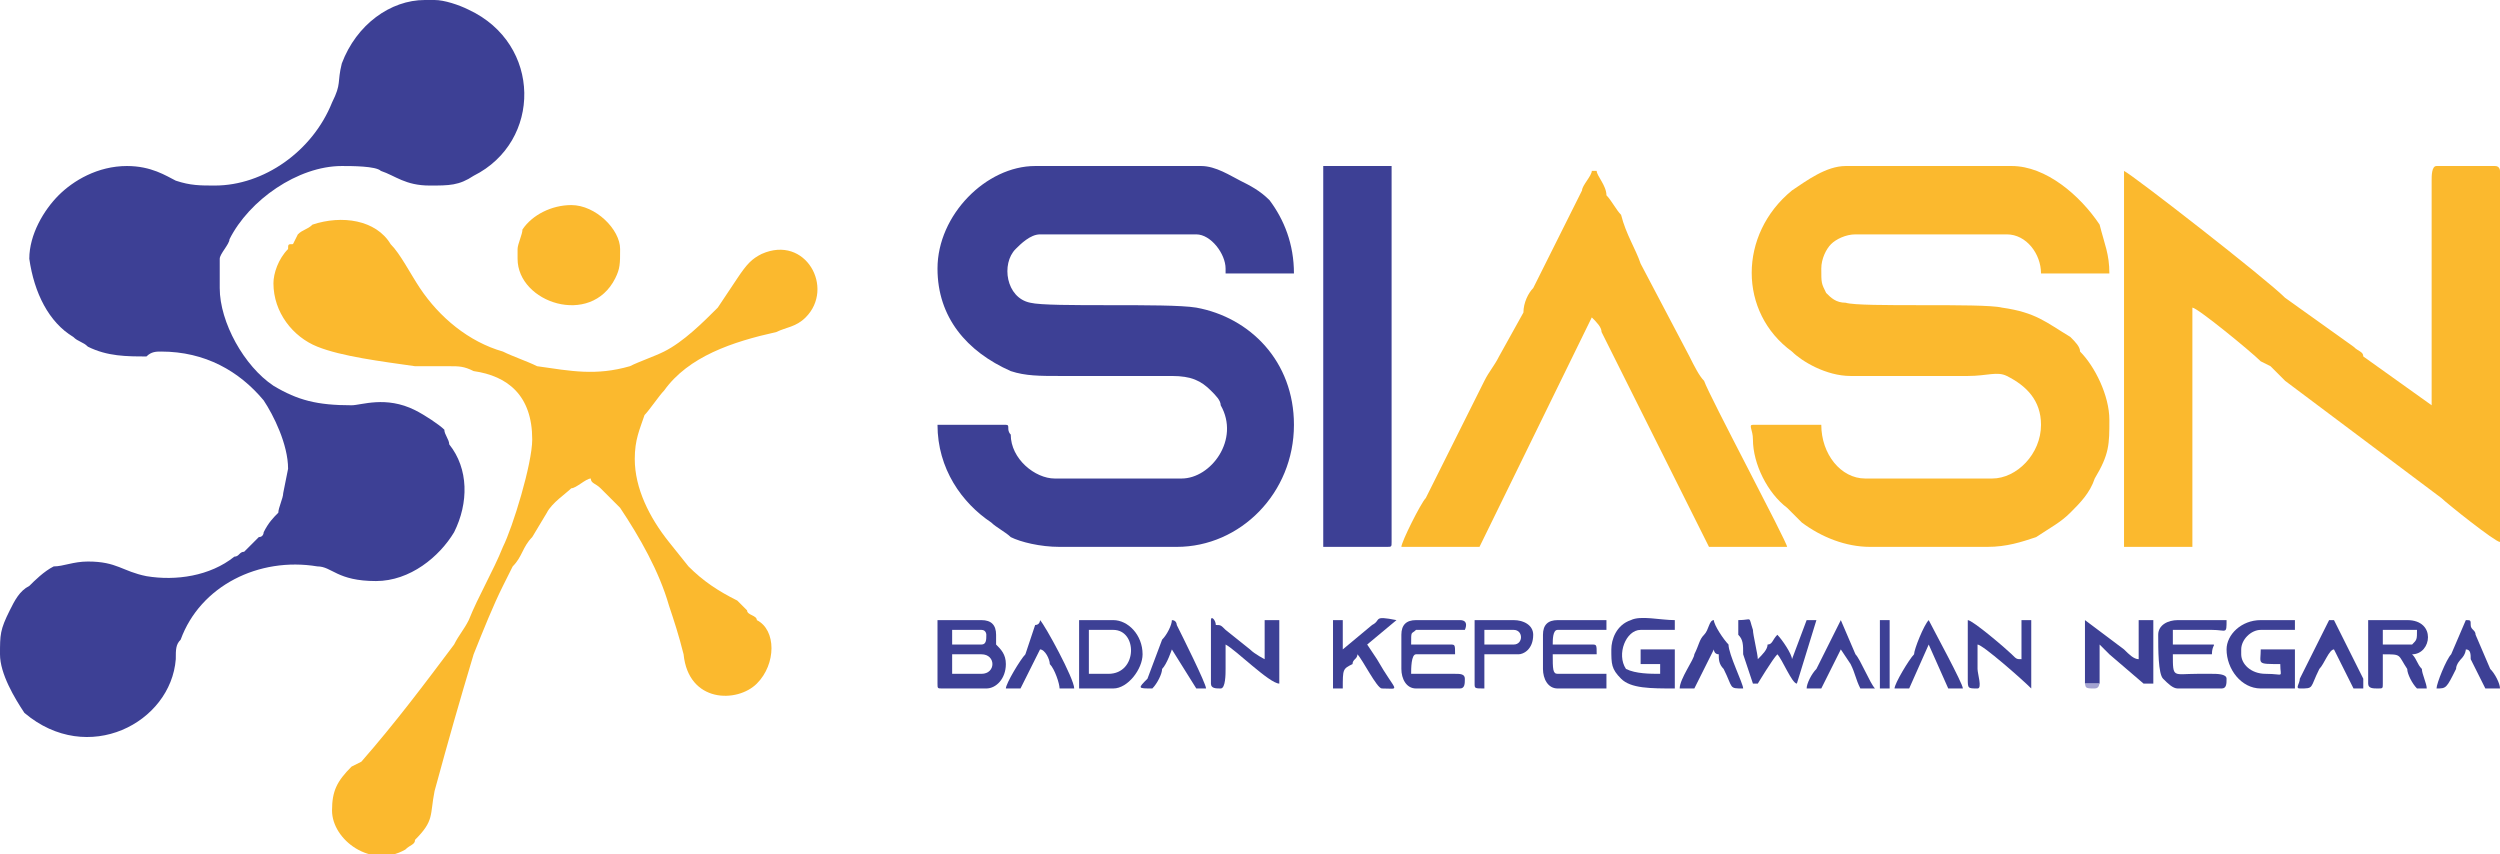
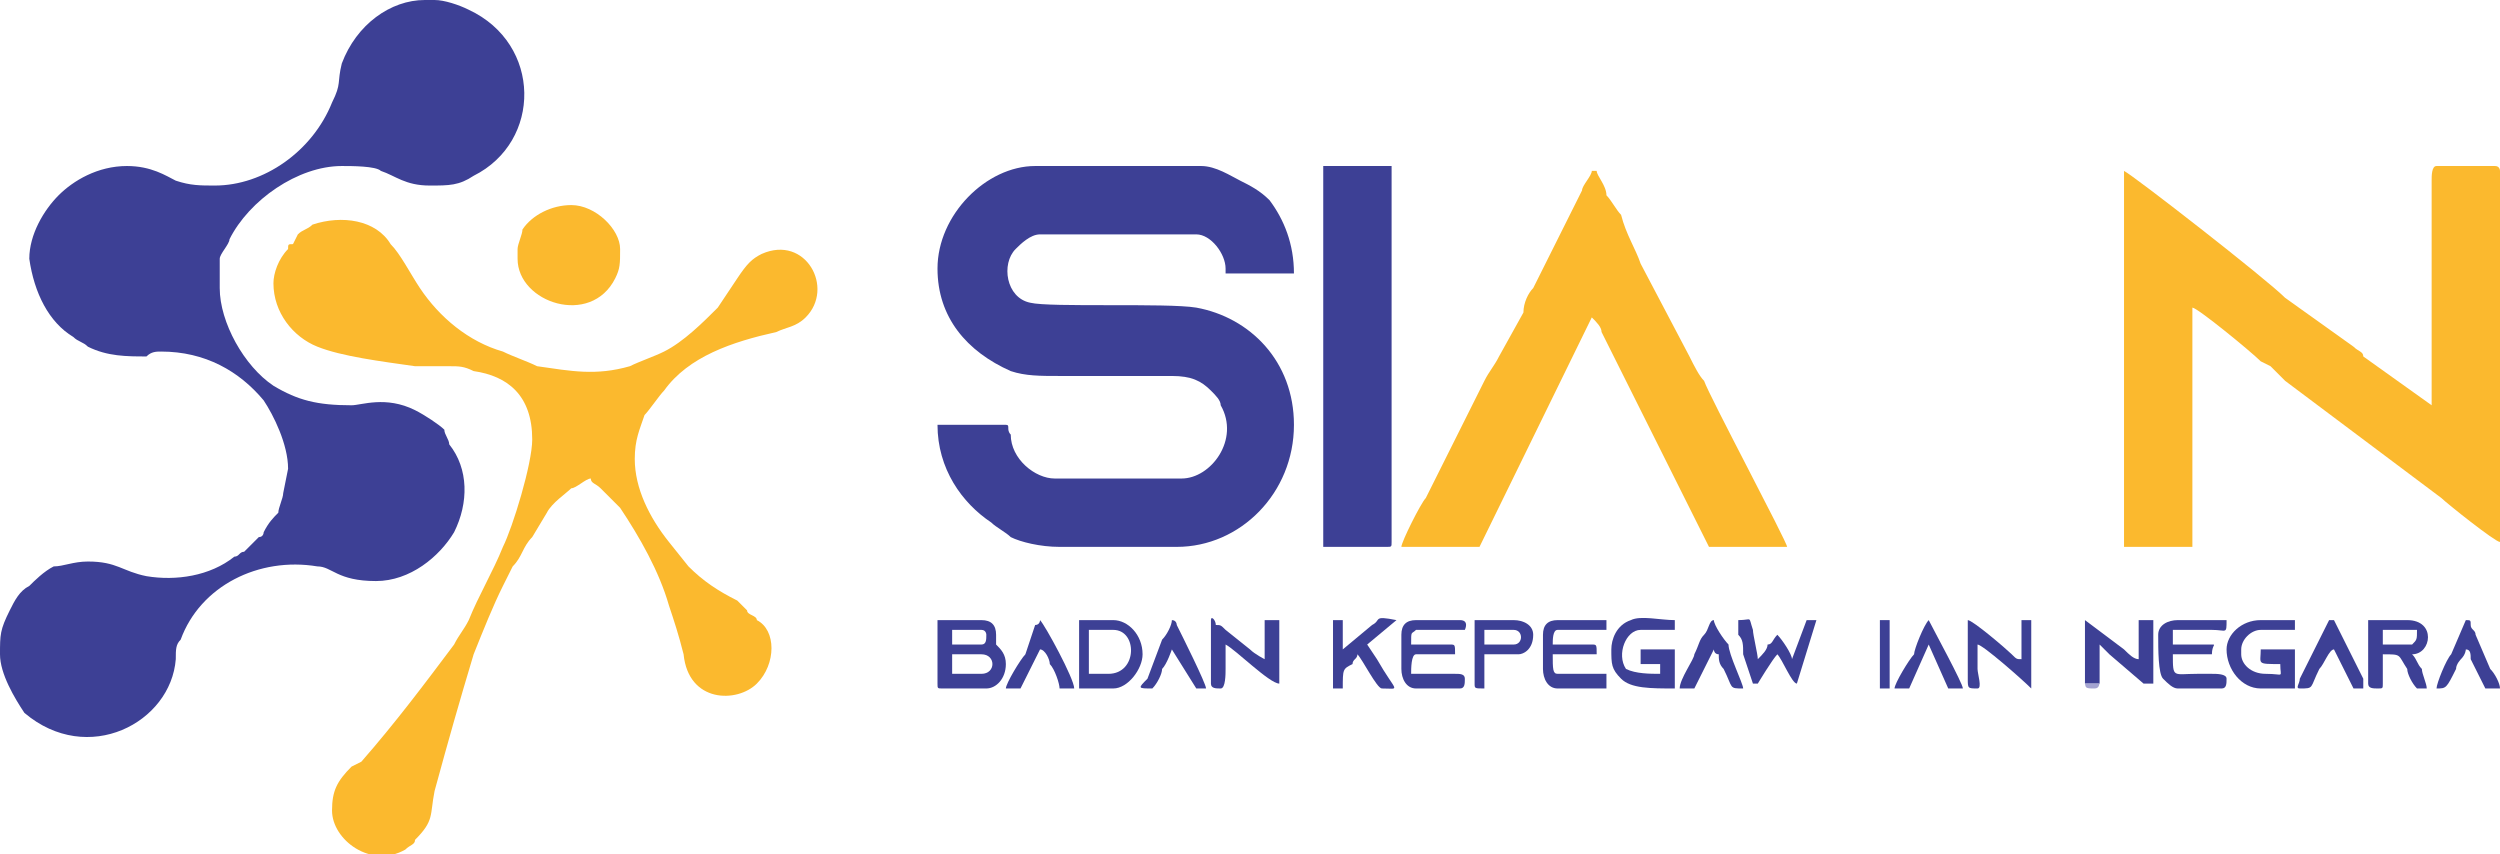
<svg xmlns="http://www.w3.org/2000/svg" xml:space="preserve" width="512px" height="175px" version="1.1" style="shape-rendering:geometricPrecision; text-rendering:geometricPrecision; image-rendering:optimizeQuality; fill-rule:evenodd; clip-rule:evenodd" viewBox="0 0 512 175">
  <defs>
    <style type="text/css">
   
    .fil0 {fill:#3D4095}
    .fil2 {fill:#A4A4D1}
    .fil1 {fill:#FBB92E}
   
  </style>
  </defs>
  <g id="Layer_x0020_1">
    <g id="_330667360">
      <path class="fil0" d="M44 38c-3,0 -5,0 -8,-1 -2,-1 -5,-3 -10,-3 -6,0 -11,3 -14,6 -3,3 -6,8 -6,13 1,7 4,13 9,16 1,1 2,1 3,2 4,2 8,2 12,2 1,-1 2,-1 3,-1 9,0 16,4 21,10 2,3 5,9 5,14l-1 5c0,1 -1,3 -1,4 -1,1 -2,2 -3,4 0,0 0,1 -1,1l-3 3c-1,0 -1,1 -2,1 -5,4 -12,5 -18,4 -5,-1 -6,-3 -12,-3 -3,0 -5,1 -7,1 -2,1 -4,3 -5,4 -2,1 -3,3 -4,5 -2,4 -2,5 -2,9l0 0c0,4 3,9 5,12 13,11 30,2 31,-11 0,-2 0,-3 1,-4 4,-11 16,-17 28,-15 3,0 4,3 12,3 7,0 13,-5 16,-10 3,-6 3,-13 -1,-18 0,-1 -1,-2 -1,-3 -1,-1 -4,-3 -6,-4 -6,-3 -11,-1 -13,-1 -7,0 -11,-1 -16,-4 -6,-4 -11,-13 -11,-20l0 -6c0,-1 2,-3 2,-4 4,-8 14,-15 23,-15 2,0 7,0 8,1 3,1 5,3 10,3 4,0 6,0 9,-2 14,-7 14,-27 -1,-34 -2,-1 -5,-2 -7,-2l-2 0c-7,0 -14,5 -17,13 -1,4 0,4 -2,8 -4,10 -14,17 -24,17z" />
      <path class="fil0" d="M192 55c0,10 6,17 15,21 3,1 6,1 10,1 8,0 15,0 23,0 4,0 6,1 8,3 1,1 2,2 2,3 4,7 -2,15 -8,15l-26 0c-4,0 -9,-4 -9,-9 -1,-1 0,-2 -1,-2l-14 0c0,9 5,16 11,20 1,1 3,2 4,3 2,1 6,2 10,2l24 0c13,0 24,-11 24,-25 0,-13 -9,-22 -20,-24 -6,-1 -30,0 -34,-1 -5,-1 -6,-8 -3,-11 1,-1 3,-3 5,-3l32 0c3,0 6,4 6,7l0 1 14 0c0,-6 -2,-11 -5,-15 -2,-2 -4,-3 -6,-4 -2,-1 -5,-3 -8,-3l-34 0c-10,0 -20,10 -20,21z" />
-       <path class="fil1" d="M418 87c0,6 -5,11 -10,11l-26 0c-5,0 -9,-5 -9,-11l-14 0c-1,0 0,1 0,3 0,5 3,11 7,14 1,1 2,2 3,3 4,3 9,5 14,5l24 0c4,0 7,-1 10,-2 3,-2 5,-3 7,-5 2,-2 4,-4 5,-7 3,-5 3,-7 3,-12 0,-5 -3,-11 -6,-14 0,-1 -1,-2 -2,-3 -5,-3 -7,-5 -14,-6 -4,-1 -29,0 -32,-1 -2,0 -3,-1 -4,-2 -1,-2 -1,-2 -1,-5 0,-2 1,-4 2,-5 1,-1 3,-2 5,-2l31 0c4,0 7,4 7,8l14 0c0,-4 -1,-6 -2,-10 -4,-6 -11,-12 -18,-12l-34 0c-4,0 -8,3 -11,5 -11,9 -11,25 0,33 2,2 7,5 12,5l24 0c4,0 6,-1 8,0 4,2 7,5 7,10z" />
      <path class="fil1" d="M56 58c0,6 4,11 9,13 5,2 13,3 20,4l7 0c2,0 3,0 5,1 7,1 12,5 12,14 0,5 -4,18 -6,22 -2,5 -5,10 -7,15 -1,2 -2,3 -3,5 -6,8 -12,16 -19,24l-2 1c-3,3 -4,5 -4,9 0,6 8,12 15,8 1,-1 2,-1 2,-2 4,-4 3,-5 4,-10 3,-11 5,-18 8,-28 2,-5 4,-10 6,-14l2 -4c2,-2 2,-4 4,-6l3 -5c1,-2 4,-4 5,-5 1,0 3,-2 4,-2 0,1 1,1 2,2l4 4c4,6 8,13 10,20 1,3 2,6 3,10 1,10 11,10 15,6 4,-4 4,-11 0,-13 0,-1 -2,-1 -2,-2l-2 -2c-4,-2 -7,-4 -10,-7l-4 -5c-4,-5 -7,-11 -7,-17 0,-4 1,-6 2,-9 1,-1 3,-4 4,-5 5,-7 14,-10 23,-12 2,-1 4,-1 6,-3 6,-6 0,-17 -9,-13 -2,1 -3,2 -5,5l-4 6c-3,3 -7,7 -11,9 -2,1 -5,2 -7,3 -7,2 -12,1 -19,0 -2,-1 -5,-2 -7,-3 -7,-2 -13,-7 -17,-13 -2,-3 -4,-7 -6,-9 -3,-5 -10,-6 -16,-4 -1,1 -2,1 -3,2l-1 2c-1,0 -1,0 -1,1 -2,2 -3,5 -3,7z" />
      <path class="fil1" d="M498 83l-14 -10c0,-1 -1,-1 -2,-2l-14 -10c-4,-4 -31,-25 -33,-26l0 77 14 0 0 -49c1,0 12,9 14,11l2 1c1,1 2,2 3,3l32 24c1,1 11,9 12,9 0,0 0,0 0,0l0 0 0 -76 0 0c0,0 0,-1 -1,-1l-12 0c-1,0 -1,2 -1,3l0 46z" />
      <path class="fil1" d="M287 112l16 0 23 -47c1,1 2,2 2,3l22 44 16 0c0,-1 -16,-31 -17,-34 -1,-1 -2,-3 -3,-5l-10 -19c-1,-3 -3,-6 -4,-10 -1,-1 -2,-3 -3,-4 0,-2 -2,-4 -2,-5l-1 0c0,1 -2,3 -2,4l-10 20c-1,1 -2,3 -2,5l-5 9c-1,2 -2,3 -3,5 -4,8 -8,16 -12,24 -1,1 -5,9 -5,10z" />
      <path class="fil0" d="M271 112l13 0c1,0 1,0 1,-1l0 -77 -14 0 0 78z" />
      <path class="fil1" d="M106 51l0 2c0,9 15,14 20,4 1,-2 1,-3 1,-6 0,-4 -5,-9 -10,-9 -4,0 -8,2 -10,5 0,1 -1,3 -1,4z" />
      <path class="fil0" d="M201 138l-6 0 0 -4 6 0c3,0 3,4 0,4zm0 -6l-6 0 0 -3 6 0c1,0 1,1 1,1 0,1 0,2 -1,2zm-9 -5l0 13c0,1 0,1 1,1l9 0c2,0 4,-2 4,-5 0,-2 -1,-3 -2,-4 0,-1 0,0 0,-2 0,-2 -1,-3 -3,-3l-8 0c-1,0 -1,0 -1,0z" />
      <path class="fil0" d="M442 130c0,3 0,8 1,9 1,1 2,2 3,2l9 0c1,0 1,-1 1,-2 0,-1 -2,-1 -3,-1 -1,0 -2,0 -3,0 -5,0 -5,1 -5,-4l8 0c0,-2 1,-2 0,-2l-8 0c0,-1 0,-2 0,-3 2,0 6,0 8,0 3,0 3,1 3,-2 0,0 0,0 -1,0l-9 0c-2,0 -4,1 -4,3z" />
      <path class="fil0" d="M287 130l0 7c0,2 1,4 3,4l9 0c1,0 1,-1 1,-2 0,-1 -1,-1 -2,-1 -2,0 -7,0 -9,0 0,-1 0,-4 1,-4l8 0c0,-2 0,-2 -1,-2l-8 0c0,-3 0,-2 1,-3l10 0c0,0 1,-2 -1,-2l-9 0c-2,0 -3,1 -3,3z" />
      <path class="fil0" d="M316 130l0 7c0,2 1,4 3,4l10 0 0 -3 -10 0c-1,0 -1,-1 -1,-4l9 0c0,-2 0,-2 -1,-2l-8 0c0,-1 0,-3 1,-3l10 0 0 -2 -10 0c-2,0 -3,1 -3,3z" />
      <path class="fil0" d="M494 132c-2,0 -4,0 -6,0l0 -3c2,0 5,0 7,0 0,2 0,2 -1,3zm-9 -5l0 13c0,1 1,1 2,1 1,0 1,0 1,-1l0 -6c4,0 3,0 5,3 0,1 1,3 2,4l2 0c0,-1 -1,-3 -1,-4 -1,-1 -1,-2 -2,-3 4,0 5,-7 -1,-7l-7 0c-1,0 -1,0 -1,0z" />
      <path class="fil0" d="M456 133c0,4 3,8 7,8l7 0 0 -8 -7 0c0,3 -1,3 4,3 0,3 1,2 -3,2 -3,0 -5,-2 -5,-4l0 -1c0,-2 2,-4 4,-4l7 0 0 -2 -7 0c-4,0 -7,3 -7,6z" />
      <path class="fil0" d="M330 133c0,3 0,4 2,6 2,2 6,2 11,2l0 -8 -7 0 0 3 4 0 0 2c-2,0 -5,0 -7,-1 -2,-3 0,-8 3,-8l7 0 0 -2c-3,0 -7,-1 -9,0 -3,1 -4,4 -4,6z" />
      <path class="fil0" d="M227 138l-4 0 0 -9 5 0c5,0 5,9 -1,9zm-6 3l7 0c3,0 6,-4 6,-7 0,-4 -3,-7 -6,-7l-7 0 0 14z" />
      <path class="fil0" d="M414 135c-1,0 -1,0 -2,-1 -1,-1 -8,-7 -9,-7l0 12c0,2 0,2 2,2 1,0 0,-3 0,-4 0,-2 0,-3 0,-5 1,0 9,7 11,9l0 -14 -2 0 0 8z" />
      <path class="fil0" d="M259 135c0,0 -2,-1 -3,-2l-5 -4c-1,-1 -1,-1 -2,-1 0,-1 -1,-2 -1,-1l0 13c0,1 1,1 2,1 1,0 1,-3 1,-4 0,-2 0,-3 0,-5 2,1 9,8 11,8l0 -13 -3 0 0 8z" />
      <path class="fil0" d="M359 140l1 0c0,0 3,-5 4,-6 1,1 3,6 4,6l4 -13 -2 0 -3 8c0,-1 -2,-4 -3,-5 -1,1 -1,2 -2,2 0,1 -1,2 -2,3 0,-1 -1,-5 -1,-6 -1,-3 0,-2 -3,-2 0,1 0,2 0,3 1,1 1,2 1,4l2 6z" />
      <path class="fil0" d="M273 141l2 0c0,-4 0,-4 2,-5 0,-1 1,-1 1,-2 1,1 4,7 5,7 4,0 3,1 -1,-6l-2 -3 6 -5c-5,-1 -3,0 -5,1l-6 5 0 -6 -2 0 0 14z" />
      <path class="fil0" d="M427 127l0 13 3 0 0 -6c0,0 0,-1 0,-1l0 -1c1,1 2,2 2,2l7 6c1,0 1,0 2,0l0 -13 -3 0 0 8c-1,0 -2,-1 -3,-2l-8 -6z" />
      <path class="fil0" d="M310 132l-6 0 0 -3 6 0c2,0 2,3 0,3zm-8 -5l0 13c0,1 0,1 2,1l0 -7 7 0c1,0 3,-1 3,-4 0,-2 -2,-3 -4,-3l-8 0c0,0 0,0 0,0z" />
      <path class="fil0" d="M499 141c2,0 2,0 4,-4 0,-1 1,-2 1,-2 1,-1 1,-2 1,-2 1,0 1,1 1,2l3 6 3 0c0,-1 -1,-3 -2,-4l-3 -7c0,-1 -1,-1 -1,-2 0,-1 0,-1 -1,-1l-3 7c-1,1 -3,6 -3,7z" />
-       <path class="fil0" d="M370 141l3 0 4 -8c0,0 2,3 2,3 1,2 1,3 2,5l3 0c-1,-1 -3,-6 -4,-7l-3 -7 0 0c0,0 -4,8 -5,10 -1,1 -2,3 -2,4z" />
      <path class="fil0" d="M344 141l3 0 4 -8c0,0 0,1 1,1 0,1 0,2 1,3 2,4 1,4 4,4 0,-1 -3,-7 -3,-9 -1,-1 -3,-4 -3,-5 -1,0 -1,2 -2,3 -1,1 -1,2 -2,4 0,1 -3,5 -3,7z" />
      <path class="fil0" d="M236 141c1,-1 2,-3 2,-4 1,-1 2,-4 2,-4l5 8 2 0c0,-1 -5,-11 -6,-13 0,0 0,-1 -1,-1 0,1 -1,3 -2,4l-3 8c-2,2 -2,2 1,2z" />
      <path class="fil0" d="M471 141c3,0 2,0 4,-4 1,-1 2,-4 3,-4l4 8 2 0c0,-1 0,-1 0,-2l-6 -12c0,0 0,0 -1,0l-6 12c0,1 -1,2 0,2z" />
      <path class="fil0" d="M388 141l3 0 4 -9 4 9 3 0c0,-1 -6,-12 -7,-14 0,0 0,0 0,0 -1,1 -3,6 -3,7 -1,1 -4,6 -4,7z" />
      <path class="fil0" d="M206 141l3 0 4 -8c1,0 2,2 2,3 1,1 2,4 2,5l3 0c0,-2 -6,-13 -7,-14 0,0 0,1 -1,1l-2 6c-1,1 -4,6 -4,7z" />
      <polygon class="fil0" points="385,141 387,141 387,127 385,127 " />
      <path class="fil2" d="M430 132l0 1c0,0 0,1 0,1l0 6 -3 0 0 -13c0,0 0,0 0,0l0 12c0,2 0,2 2,2 1,0 1,-1 1,-2 0,-3 0,-5 0,-7z" />
    </g>
  </g>
</svg>